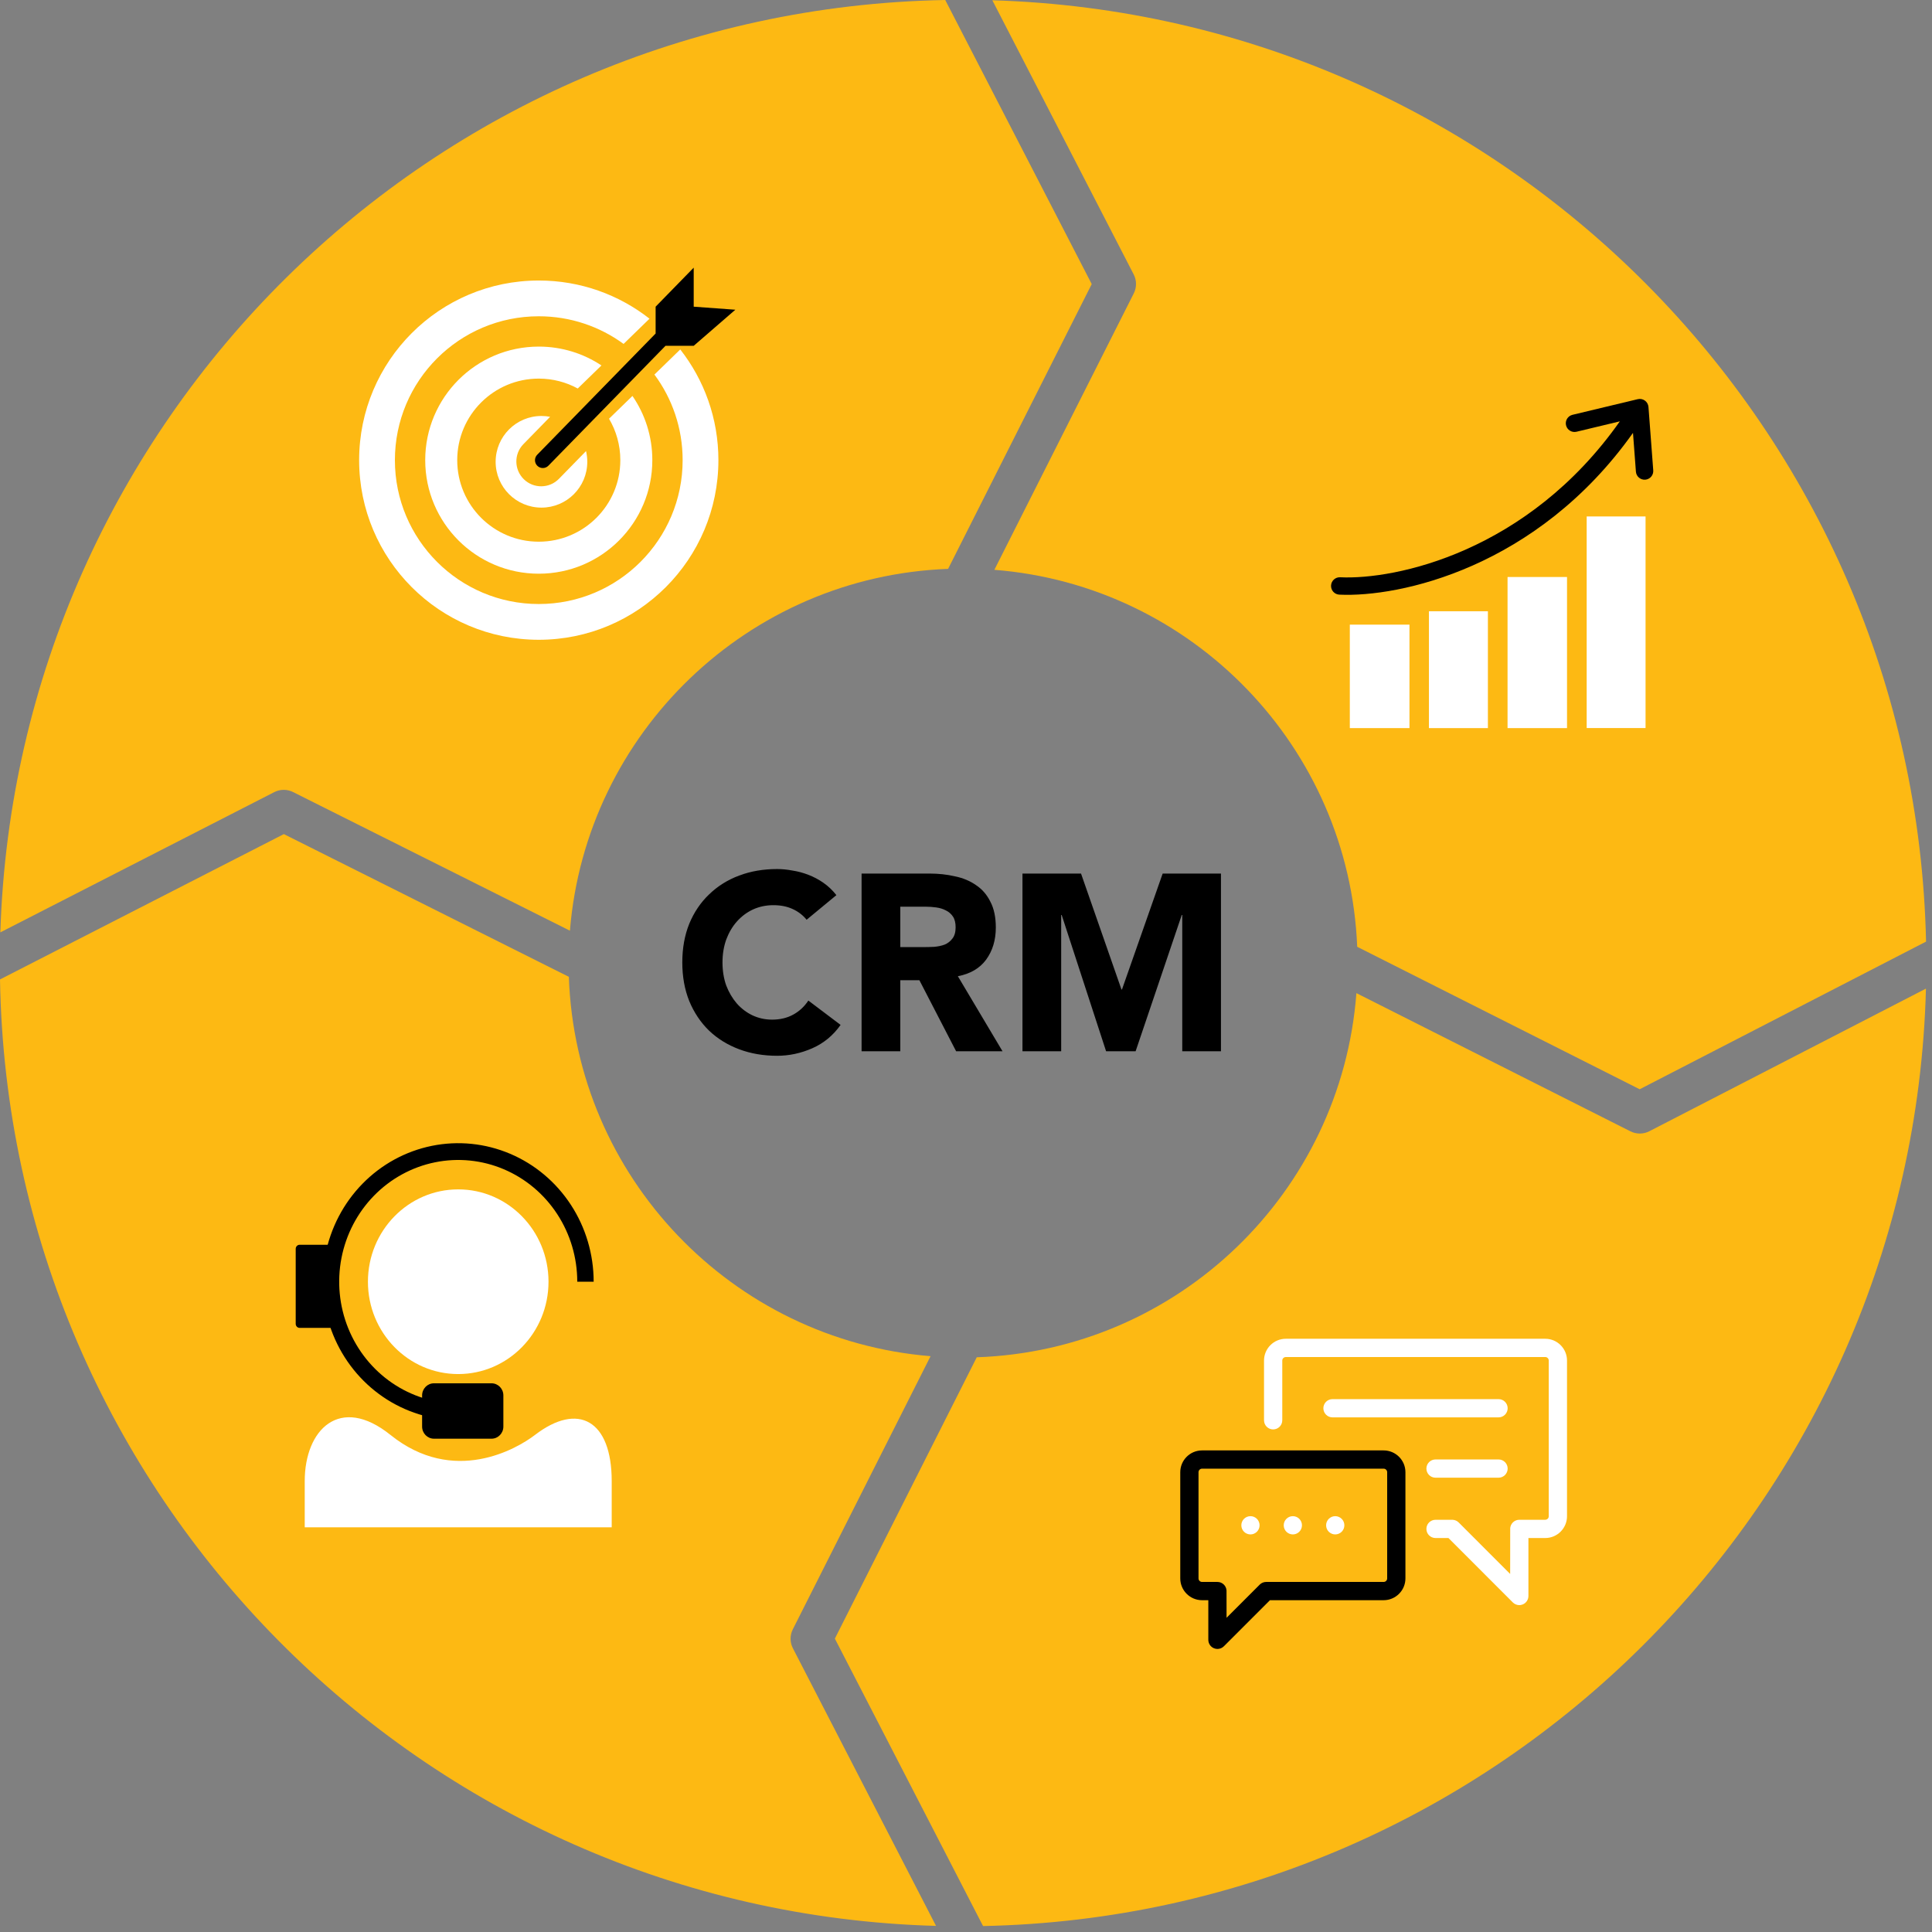
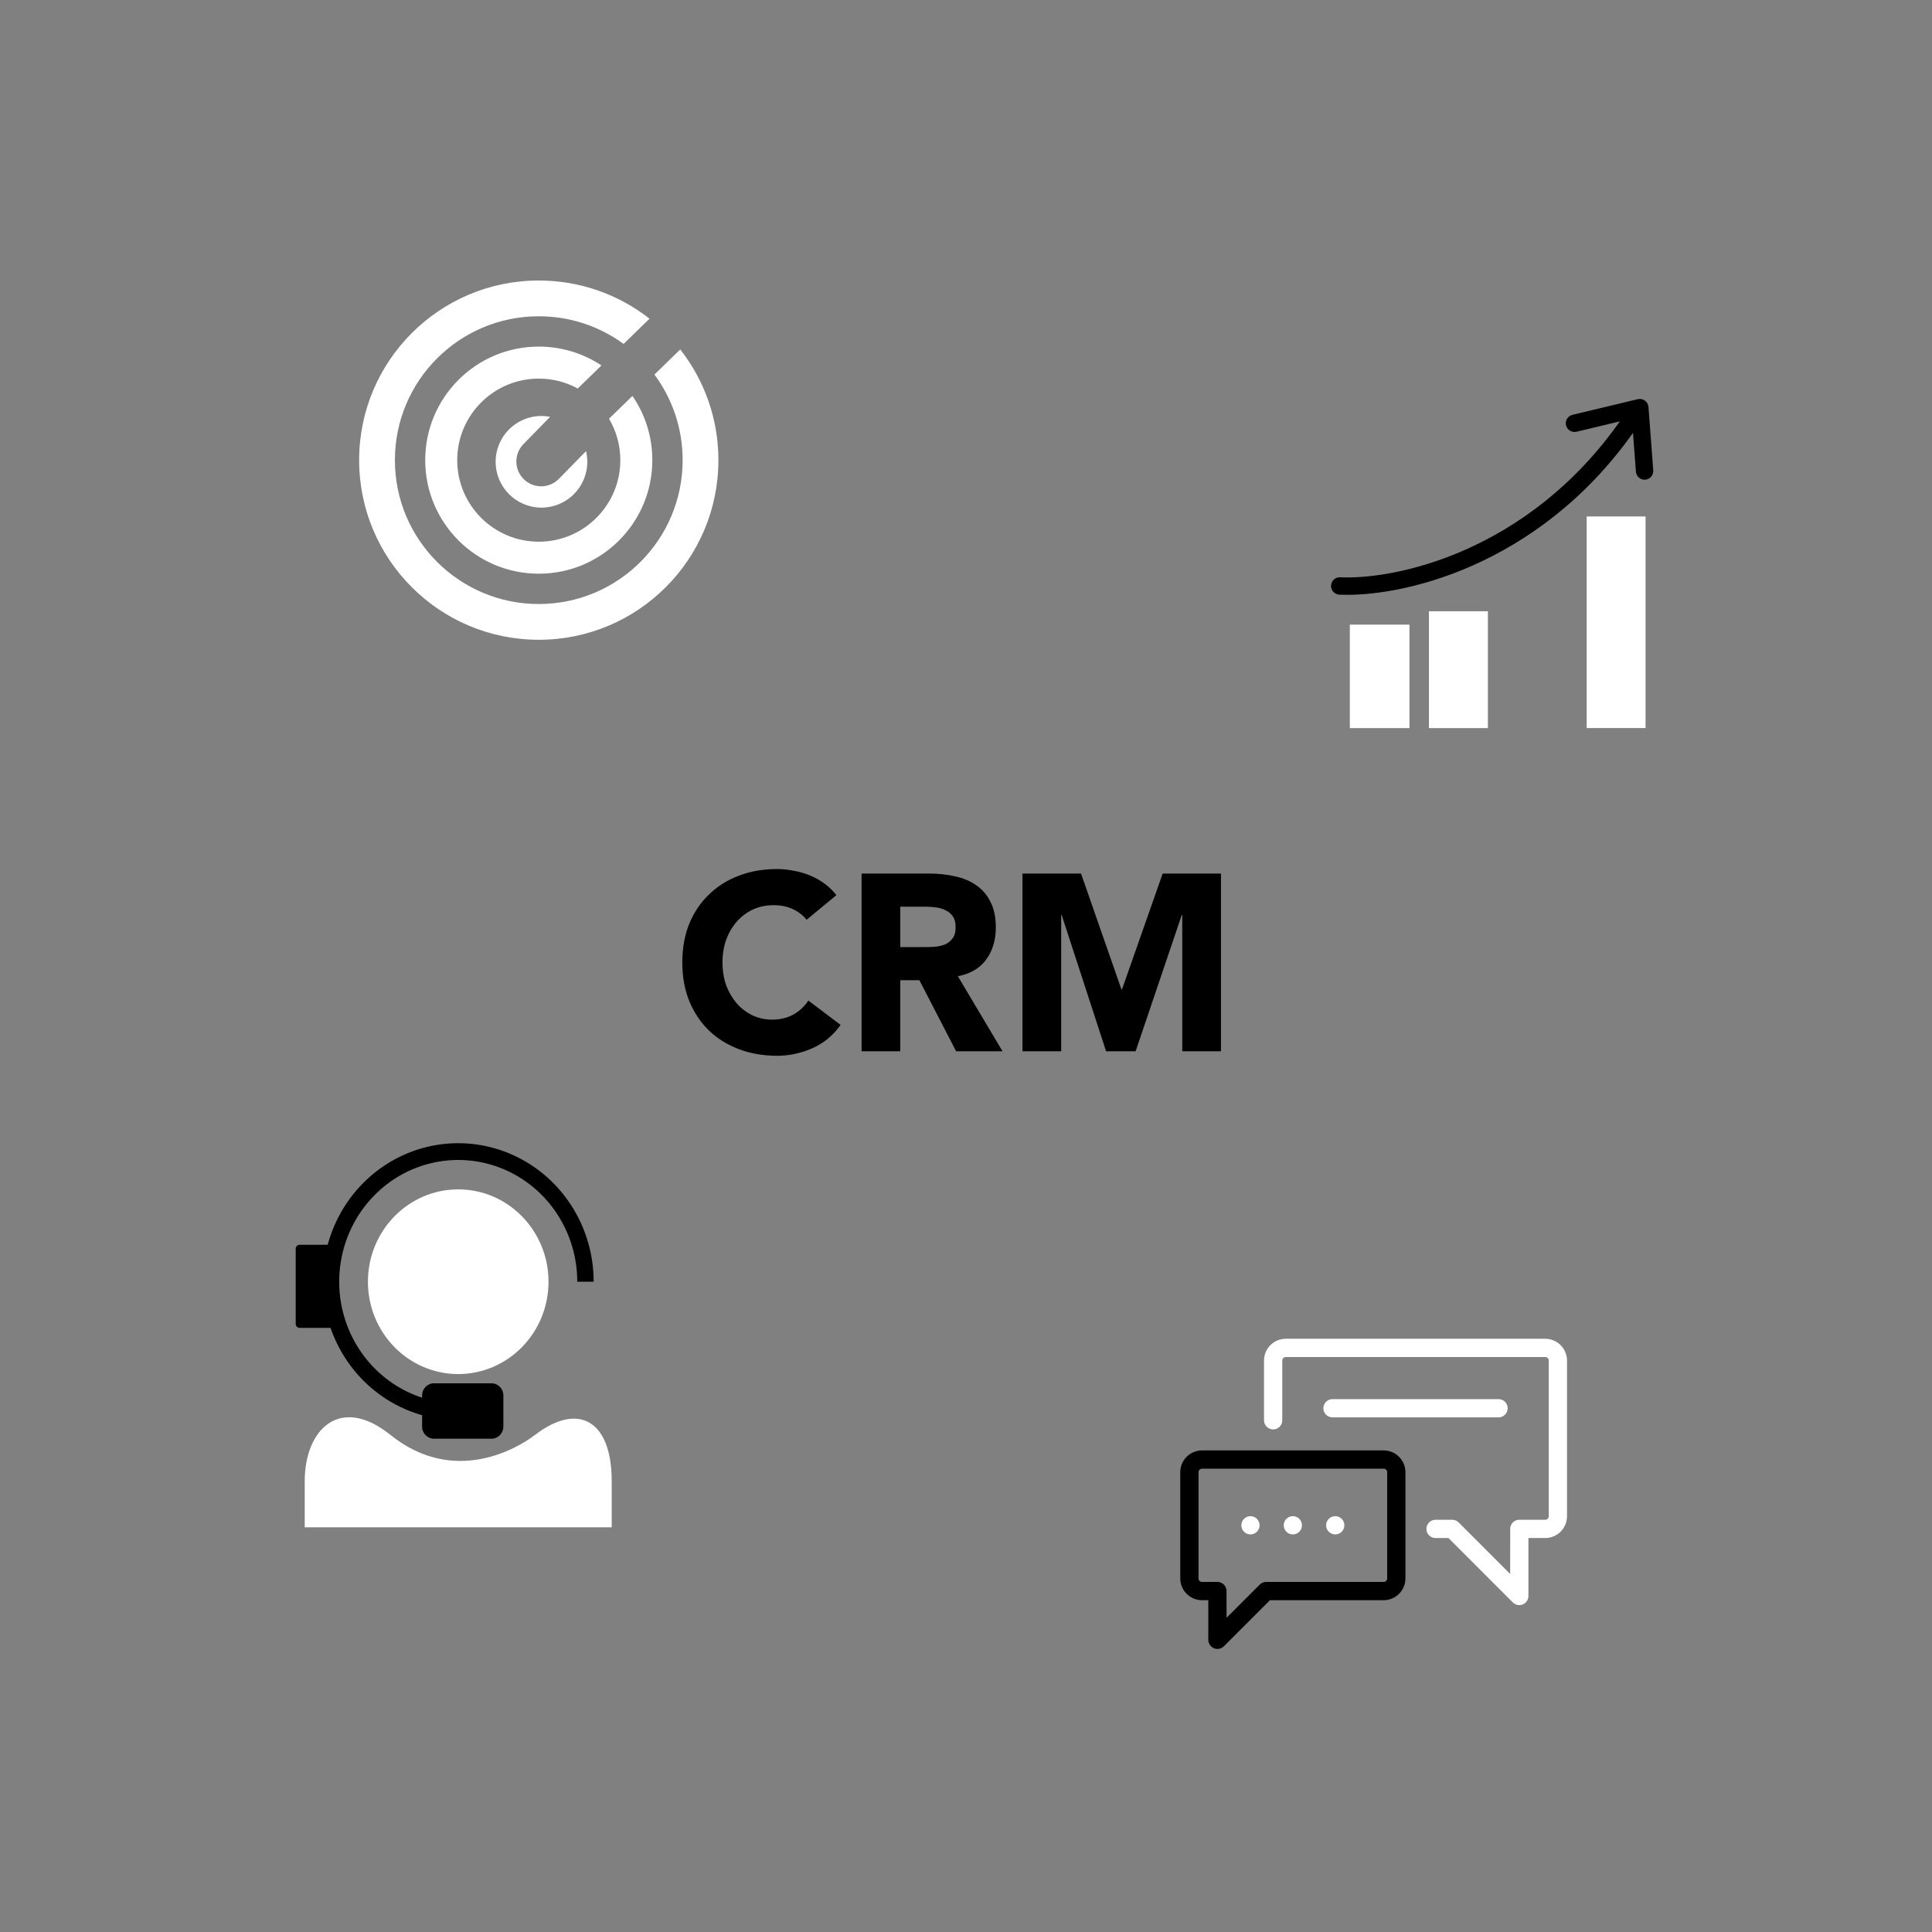
<svg xmlns="http://www.w3.org/2000/svg" width="269" height="269" viewBox="0 0 269 269" fill="none">
  <rect x="0" y="0" width="269" height="269" fill="#808080" stroke="none" />
-   <path fill-rule="evenodd" clip-rule="evenodd" d="M131.61 0C60.111 1.298 2.277 58.55 0.048 129.819L38.184 110.292C39.008 109.871 39.982 109.867 40.809 110.281L79.353 129.584C81.589 102.043 104.144 80.246 132.007 79.206L152.005 39.555L131.61 0ZM138.449 79.338L157.861 40.848C158.28 40.017 158.276 39.036 157.849 38.209L138.168 0.038C209.36 2.163 266.614 59.771 268.172 131.104L228.301 151.662L188.969 131.825C187.84 103.994 166.002 81.5 138.449 79.338ZM188.857 138.277C186.765 166.027 164.051 188.022 135.998 188.979L116.241 228.151L136.877 268.173C208.475 266.714 266.295 209.147 268.158 137.649L229.647 157.506C228.82 157.932 227.838 157.937 227.007 157.517L188.857 138.277ZM130.327 268.149L110.398 229.497C109.971 228.67 109.967 227.688 110.386 226.857L129.566 188.827C101.98 186.577 80.163 163.941 79.204 136.008L39.523 116.135L0 136.372C1.197 208.132 58.758 266.176 130.327 268.149Z" fill="#FDB913" />
  <path d="M187.941 86.971H196.246V101.377H187.941V86.971Z" fill="white" />
-   <path d="M209.902 80.338H218.183V101.378H209.902V80.338Z" fill="white" />
  <path d="M198.958 85.107H207.166V101.378H198.958V85.107Z" fill="white" />
  <path d="M220.92 71.908H229.117V101.369H220.92V71.908Z" fill="white" />
  <path fill-rule="evenodd" clip-rule="evenodd" d="M229.523 56.664C229.496 56.311 229.315 55.986 229.029 55.777C228.742 55.568 228.378 55.496 228.033 55.578L218.942 57.757C218.291 57.913 217.891 58.567 218.046 59.217C218.202 59.867 218.856 60.268 219.506 60.112L225.537 58.666C212.709 76.893 194.271 80.743 186.595 80.376C185.927 80.344 185.359 80.86 185.328 81.528C185.296 82.195 185.811 82.763 186.479 82.794C194.812 83.192 213.996 79.101 227.367 60.273L227.774 65.672C227.824 66.339 228.406 66.838 229.072 66.788C229.739 66.738 230.239 66.156 230.188 65.49L229.523 56.664Z" fill="black" />
-   <path fill-rule="evenodd" clip-rule="evenodd" d="M92.659 48.149L76.357 64.839C75.937 65.27 75.247 65.278 74.817 64.857C74.386 64.437 74.378 63.747 74.798 63.316L91.285 46.437V42.701L96.588 37.266V42.701L102.387 43.125L96.588 48.149H92.659Z" fill="black" />
  <path d="M63.8 191.316C70.743 191.316 76.371 185.559 76.371 178.459C76.371 171.358 70.743 165.602 63.8 165.602C56.857 165.602 51.228 171.358 51.228 178.459C51.228 185.559 56.857 191.316 63.8 191.316Z" fill="white" />
  <path d="M42.428 206.223V212.651H85.171V206.223C85.171 197.744 80.501 195.179 74.485 199.794C71.971 201.723 63.171 206.866 54.371 199.794C47.331 194.137 42.428 199.03 42.428 206.223Z" fill="white" />
  <path d="M82.658 178.458C82.658 174.643 81.552 170.915 79.48 167.743C77.408 164.572 74.463 162.1 71.017 160.64C67.571 159.18 63.78 158.798 60.122 159.542C56.464 160.287 53.104 162.123 50.467 164.821C47.829 167.518 46.033 170.954 45.306 174.695C44.578 178.436 44.952 182.314 46.379 185.838C47.806 189.362 50.223 192.374 53.324 194.493C56.425 196.612 60.071 197.743 63.8 197.743V195.408C60.523 195.408 57.318 194.414 54.593 192.552C51.867 190.689 49.743 188.042 48.488 184.944C47.234 181.847 46.906 178.439 47.545 175.151C48.185 171.863 49.763 168.842 52.081 166.472C54.399 164.101 57.352 162.487 60.567 161.833C63.782 161.179 67.115 161.514 70.143 162.797C73.172 164.08 75.76 166.253 77.581 169.04C79.402 171.828 80.374 175.105 80.374 178.458H82.658Z" fill="black" />
  <path d="M41.172 173.877C41.172 173.566 41.418 173.314 41.722 173.314H46.2V184.886H41.722C41.418 184.886 41.172 184.634 41.172 184.323V173.877Z" fill="black" />
  <path d="M68.436 192.602H60.422C59.51 192.602 58.772 193.357 58.772 194.289V198.628C58.772 199.56 59.51 200.316 60.422 200.316H68.436C69.347 200.316 70.086 199.56 70.086 198.628V194.289C70.086 193.357 69.347 192.602 68.436 192.602Z" fill="black" />
  <g clip-path="url(#clip0)">
    <path d="M167.365 201.947H192.65C194.322 201.947 195.683 203.308 195.683 204.98V219.769C195.683 221.441 194.322 222.802 192.65 222.802H176.82L170.407 229.217C170.164 229.46 169.839 229.589 169.509 229.589C169.345 229.589 169.18 229.557 169.023 229.492C168.548 229.296 168.239 228.832 168.239 228.318V222.802H167.366C165.694 222.802 164.333 221.441 164.333 219.768V204.98C164.333 203.308 165.693 201.947 167.365 201.947ZM166.874 219.769C166.874 220.04 167.094 220.26 167.365 220.26H169.508C170.177 220.26 170.723 220.777 170.774 221.433C170.777 221.461 170.779 225.251 170.779 225.251L175.391 220.637C175.396 220.632 175.401 220.628 175.406 220.623C175.424 220.605 175.441 220.59 175.457 220.576C175.681 220.38 175.973 220.26 176.294 220.26H192.65C192.921 220.26 193.142 220.04 193.142 219.768V204.98C193.142 204.709 192.921 204.489 192.65 204.489H167.365C167.094 204.489 166.874 204.709 166.874 204.98V219.769Z" fill="black" />
    <path d="M180.008 211.102C180.709 211.102 181.278 211.671 181.278 212.372C181.278 213.074 180.709 213.643 180.008 213.643C179.307 213.643 178.738 213.074 178.738 212.372C178.738 211.671 179.307 211.102 180.008 211.102Z" fill="white" />
    <path d="M185.528 194.805H208.648C209.349 194.805 209.918 195.374 209.918 196.075C209.918 196.777 209.349 197.346 208.648 197.346H185.528C184.827 197.346 184.258 196.777 184.258 196.075C184.258 195.374 184.827 194.805 185.528 194.805Z" fill="white" />
-     <path d="M199.874 203.205H208.648C209.349 203.205 209.918 203.774 209.918 204.476C209.918 205.178 209.349 205.746 208.648 205.746H199.874C199.172 205.746 198.603 205.178 198.603 204.476C198.603 203.774 199.172 203.205 199.874 203.205Z" fill="white" />
    <path d="M185.91 211.102C186.611 211.102 187.181 211.671 187.181 212.372C187.181 213.074 186.611 213.643 185.91 213.643C185.209 213.643 184.64 213.074 184.64 212.372C184.64 211.671 185.209 211.102 185.91 211.102Z" fill="white" />
    <path d="M174.107 211.102C174.808 211.102 175.377 211.671 175.377 212.372C175.377 213.074 174.808 213.643 174.107 213.643C173.405 213.643 172.836 213.074 172.836 212.372C172.836 211.671 173.405 211.102 174.107 211.102Z" fill="white" />
    <path fill-rule="evenodd" clip-rule="evenodd" d="M184.551 186.402H215.149C216.822 186.402 218.182 187.763 218.182 189.435V211.113C218.182 212.785 216.822 214.146 215.149 214.146H212.807V222.216C212.807 222.73 212.498 223.193 212.023 223.39C211.936 223.426 211.846 223.452 211.756 223.468C211.683 223.481 211.61 223.487 211.537 223.487C211.206 223.487 210.881 223.357 210.638 223.114L201.673 214.146H199.874C199.172 214.146 198.603 213.577 198.603 212.875C198.603 212.173 199.172 211.605 199.874 211.605C199.874 211.605 202.26 211.606 202.285 211.609C202.581 211.629 202.871 211.751 203.097 211.977L210.266 219.148C210.266 219.148 210.269 212.795 210.273 212.762C210.33 212.113 210.874 211.605 211.538 211.605H215.149C215.266 211.605 215.374 211.564 215.458 211.495C215.569 211.405 215.641 211.267 215.641 211.113V189.435C215.641 189.164 215.421 188.944 215.149 188.944H184.551V186.402ZM184.551 188.944H179.027C178.915 188.944 178.811 188.982 178.728 189.045C178.611 189.135 178.536 189.277 178.536 189.435V197.752C178.536 198.454 177.966 199.023 177.265 199.023C176.564 199.023 175.995 198.454 175.995 197.752V189.435C175.995 187.763 177.355 186.402 179.027 186.402H184.551V188.944Z" fill="white" />
  </g>
  <path fill-rule="evenodd" clip-rule="evenodd" d="M90.434 44.373C86.186 41.043 80.832 39.057 75.015 39.057C61.202 39.057 50.004 50.255 50.004 64.068C50.004 77.881 61.202 89.079 75.015 89.079C88.829 89.079 100.026 77.881 100.026 64.068C100.026 58.253 98.042 52.902 94.714 48.655L91.119 52.152C93.587 55.482 95.047 59.604 95.047 64.068C95.047 75.131 86.078 84.1 75.015 84.1C63.952 84.1 54.983 75.131 54.983 64.068C54.983 53.005 63.952 44.036 75.015 44.036C79.431 44.036 83.513 45.465 86.824 47.885L90.434 44.373Z" fill="white" />
  <path fill-rule="evenodd" clip-rule="evenodd" d="M83.743 50.883C81.242 49.224 78.242 48.258 75.016 48.258C66.284 48.258 59.205 55.337 59.205 64.068C59.205 72.8 66.284 79.879 75.016 79.879C83.748 79.879 90.826 72.8 90.826 64.068C90.826 60.751 89.805 57.672 88.058 55.129L84.797 58.3C85.796 59.991 86.37 61.963 86.37 64.068C86.37 70.339 81.286 75.422 75.016 75.422C68.745 75.422 63.662 70.339 63.662 64.068C63.662 57.798 68.745 52.715 75.016 52.715C76.981 52.715 78.83 53.214 80.442 54.093L83.743 50.883Z" fill="white" />
  <path fill-rule="evenodd" clip-rule="evenodd" d="M72.878 61.838C71.543 63.203 71.569 65.392 72.935 66.726C74.301 68.06 76.49 68.034 77.823 66.669L81.595 62.808C81.709 63.286 81.77 63.785 81.77 64.298C81.77 67.821 78.913 70.678 75.39 70.678C71.866 70.678 69.01 67.821 69.01 64.298C69.01 60.774 71.866 57.918 75.39 57.918C75.802 57.918 76.205 57.957 76.595 58.032L72.878 61.838Z" fill="white" />
  <path d="M112.308 128.059C111.778 127.407 111.122 126.906 110.338 126.556C109.578 126.207 108.692 126.032 107.678 126.032C106.665 126.032 105.721 126.23 104.846 126.626C103.994 127.022 103.245 127.582 102.6 128.304C101.978 129.003 101.483 129.841 101.115 130.82C100.769 131.798 100.596 132.858 100.596 134C100.596 135.165 100.769 136.237 101.115 137.215C101.483 138.17 101.978 139.009 102.6 139.731C103.222 140.43 103.947 140.978 104.777 141.374C105.629 141.77 106.538 141.968 107.506 141.968C108.611 141.968 109.59 141.735 110.442 141.269C111.294 140.803 111.997 140.151 112.549 139.312L117.04 142.702C116.004 144.169 114.691 145.253 113.102 145.952C111.513 146.651 109.878 147 108.197 147C106.285 147 104.523 146.697 102.911 146.091C101.299 145.486 99.906 144.624 98.731 143.505C97.556 142.364 96.635 140.989 95.967 139.382C95.322 137.774 95 135.98 95 134C95 132.02 95.322 130.226 95.967 128.618C96.635 127.011 97.556 125.648 98.731 124.53C99.906 123.388 101.299 122.514 102.911 121.909C104.523 121.303 106.285 121 108.197 121C108.888 121 109.602 121.07 110.338 121.21C111.099 121.326 111.836 121.524 112.549 121.804C113.286 122.083 113.989 122.456 114.657 122.922C115.325 123.388 115.923 123.959 116.453 124.634L112.308 128.059Z" fill="black" />
  <path d="M119.962 121.629H129.428C130.671 121.629 131.846 121.757 132.951 122.013C134.08 122.246 135.059 122.654 135.888 123.237C136.74 123.796 137.408 124.565 137.891 125.543C138.398 126.498 138.652 127.698 138.652 129.142C138.652 130.89 138.202 132.381 137.304 133.616C136.406 134.827 135.093 135.596 133.366 135.922L139.584 146.371H133.124L128.011 136.481H125.351V146.371H119.962V121.629ZM125.351 131.868H128.529C129.013 131.868 129.52 131.857 130.05 131.833C130.602 131.787 131.097 131.682 131.535 131.519C131.973 131.332 132.33 131.053 132.606 130.68C132.905 130.307 133.055 129.783 133.055 129.108C133.055 128.478 132.928 127.978 132.675 127.605C132.422 127.232 132.099 126.953 131.708 126.766C131.316 126.556 130.867 126.417 130.36 126.347C129.854 126.277 129.359 126.242 128.875 126.242H125.351V131.868Z" fill="black" />
  <path d="M142.363 121.629H150.516L156.147 137.774H156.216L161.882 121.629H170V146.371H164.611V127.395H164.542L158.116 146.371H154.005L147.821 127.395H147.752V146.371H142.363V121.629Z" fill="black" />
  <defs>
    <clipPath id="clip0">
      <rect width="53.848" height="53.669" fill="white" transform="matrix(-1 0 0 1 218.182 175.977)" />
    </clipPath>
  </defs>
</svg>